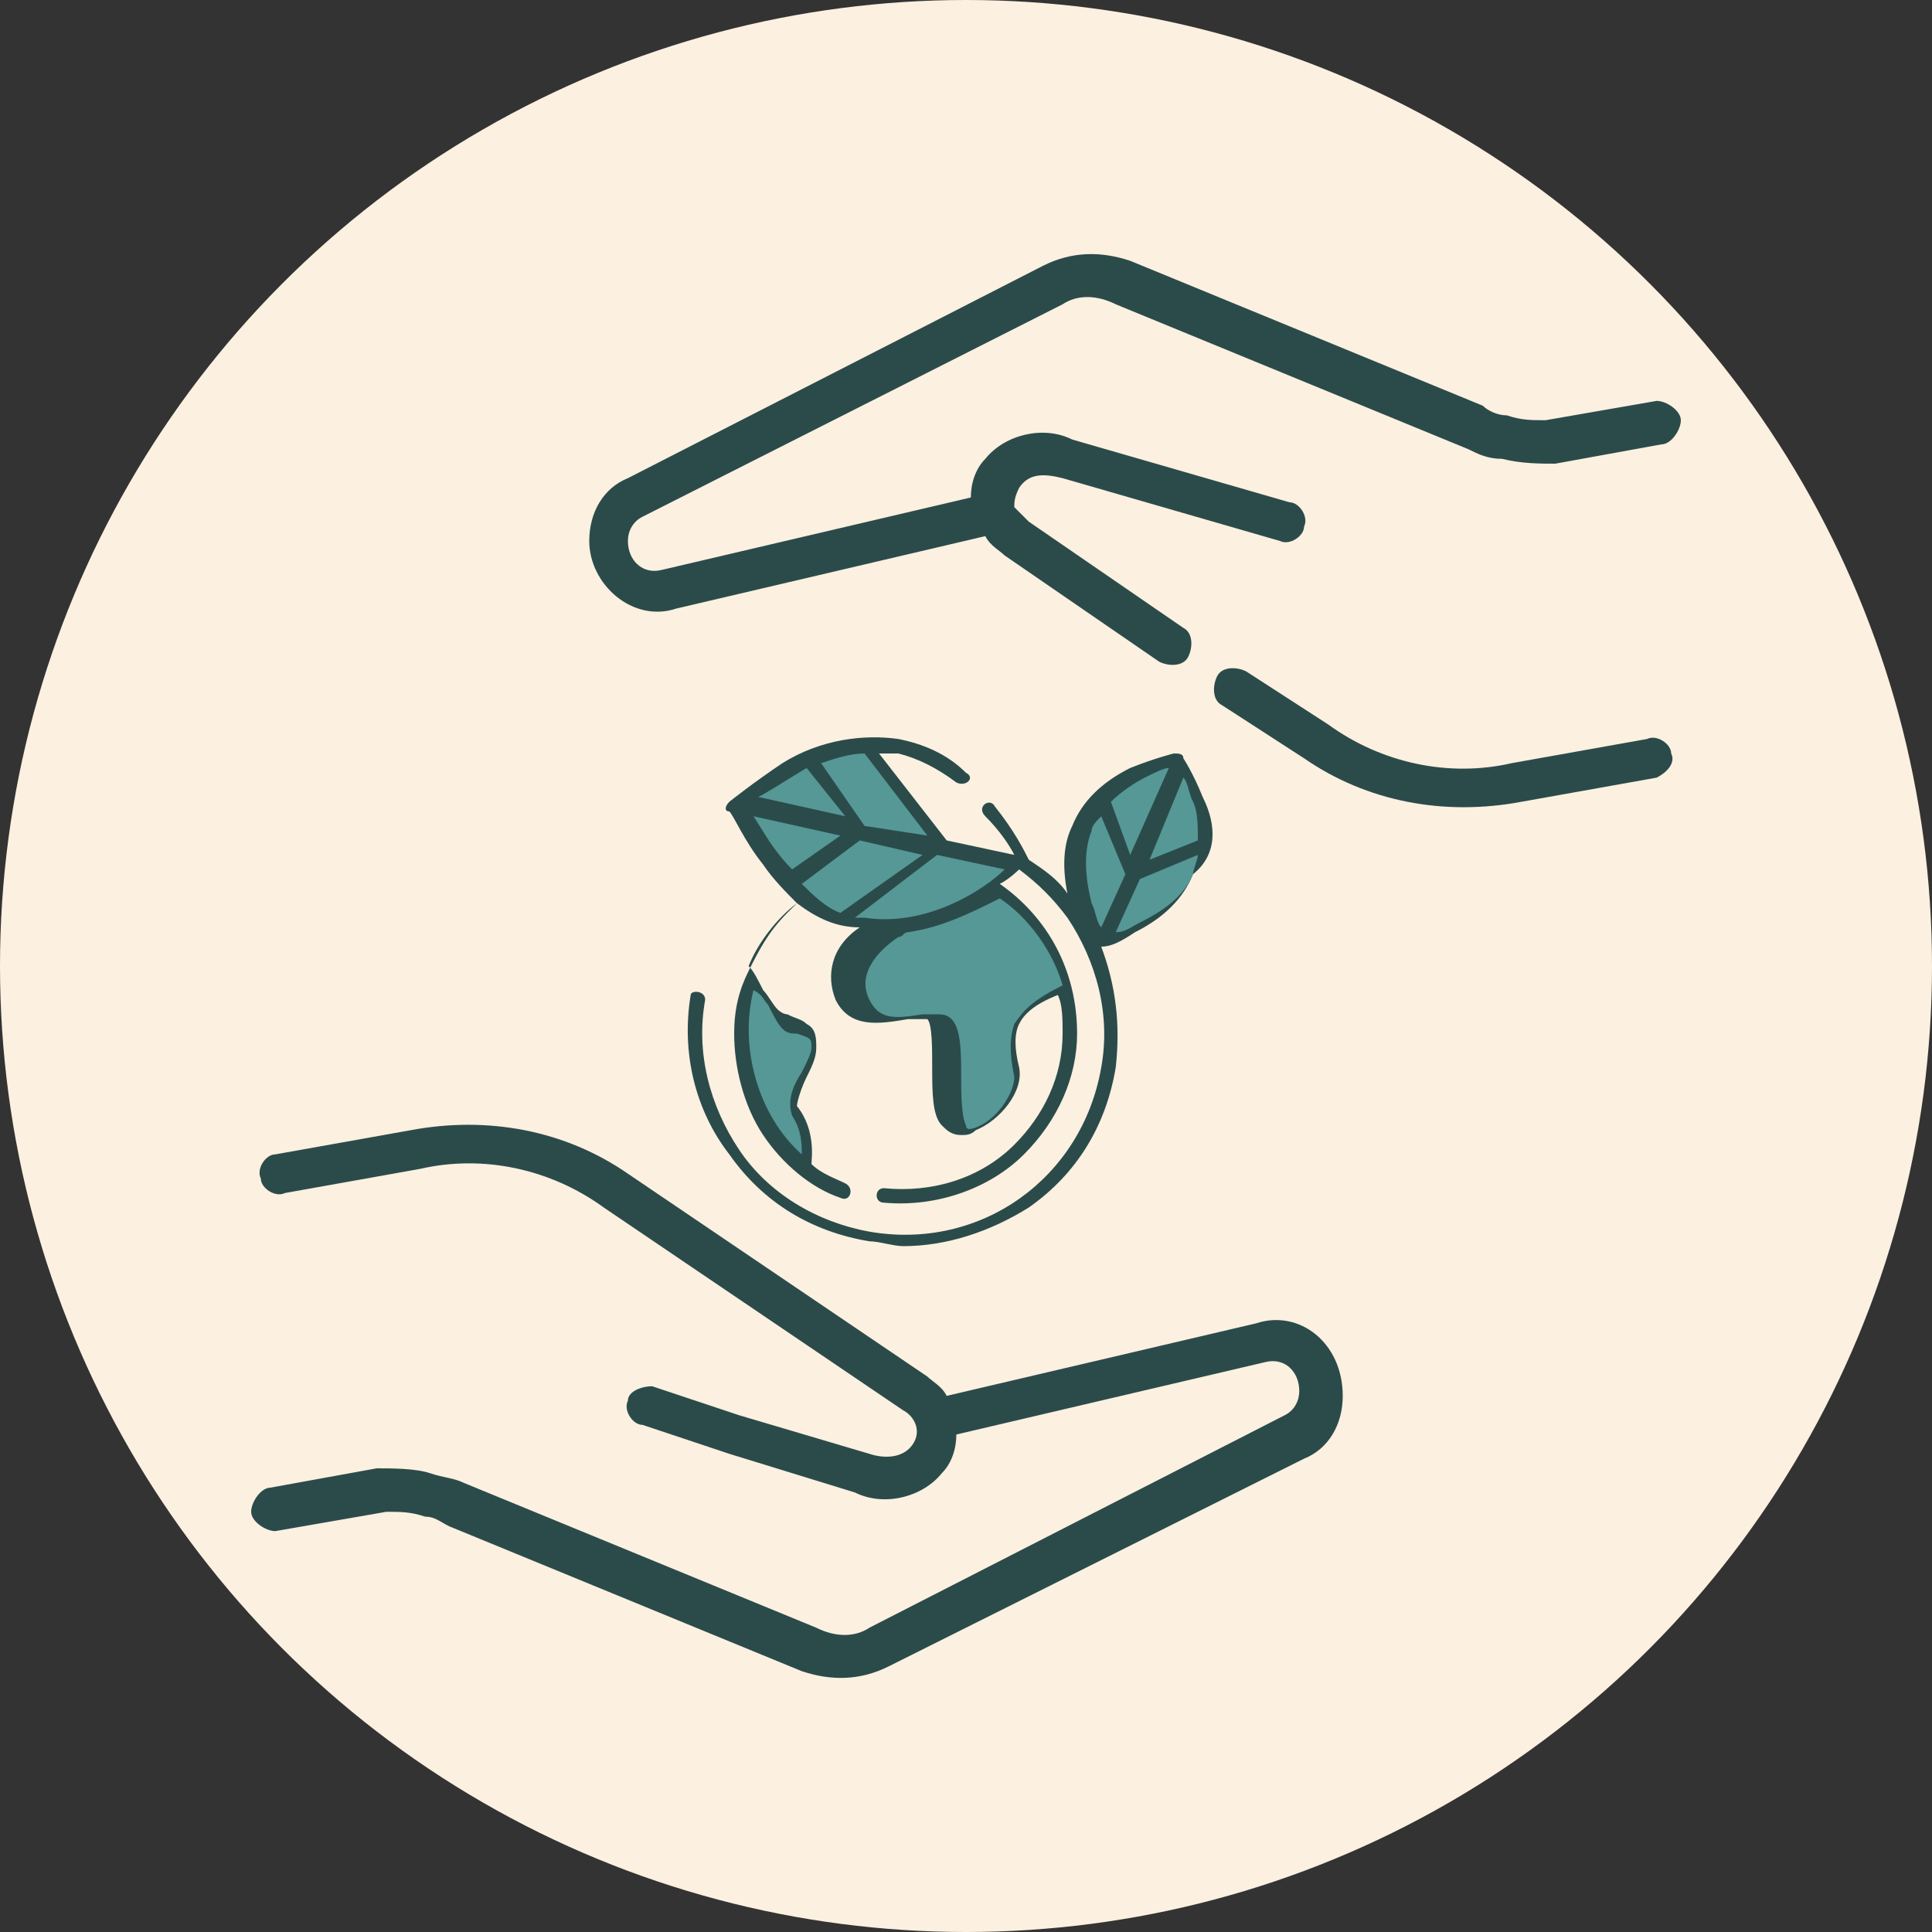
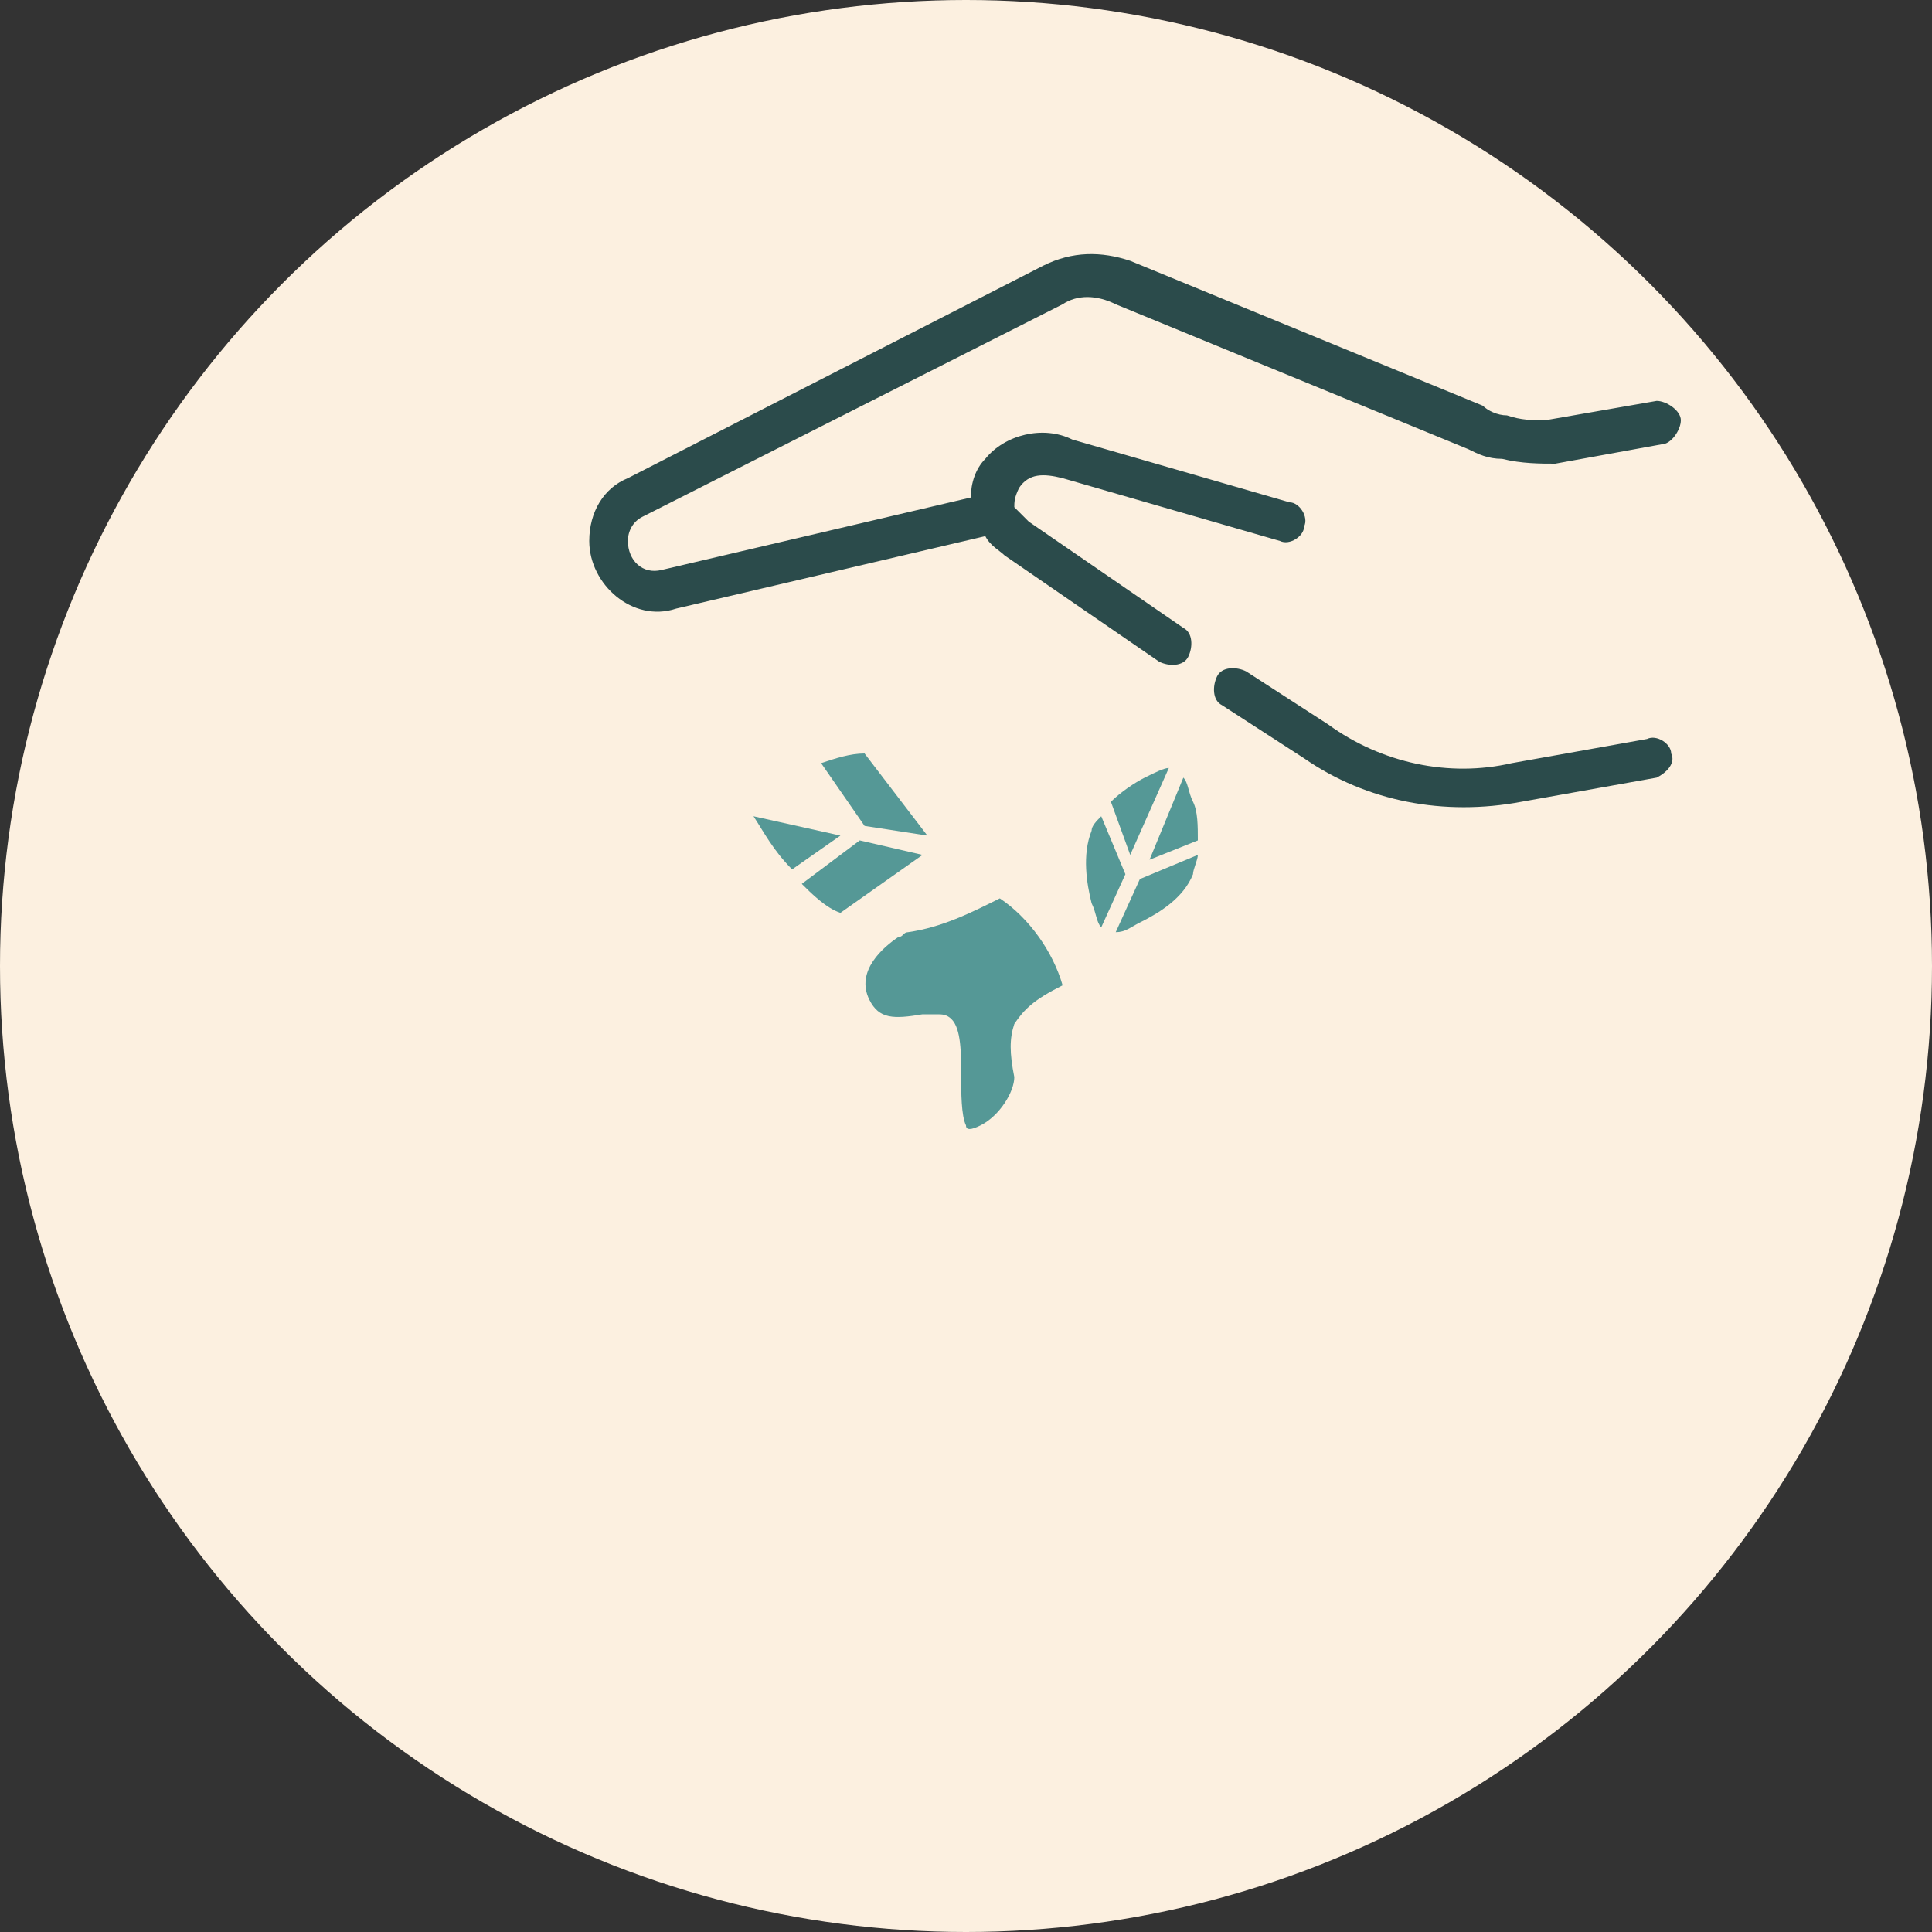
<svg xmlns="http://www.w3.org/2000/svg" version="1.1" id="Layer_1" x="0px" y="0px" viewBox="0 0 40 40" style="enable-background:new 0 0 40 40;" xml:space="preserve">
  <rect x="0" y="0" width="40" height="40" fill="#333333" stroke="none" />
  <style type="text/css">
	.st0{fill:#FCF0E0;}
	.st1{fill:#2B4B4B;}
	.st2{fill:#559896;}
</style>
  <circle class="st0" cx="20" cy="20" r="20" />
  <g>
    <path class="st1" d="M34.6,15.6c0-0.2-0.3-0.4-0.5-0.3l-2.8,0.5c-1.3,0.3-2.7,0-3.8-0.8l-1.7-1.1c-0.2-0.1-0.5-0.1-0.6,0.1   c-0.1,0.2-0.1,0.5,0.1,0.6l1.7,1.1c1.3,0.9,2.9,1.2,4.5,0.9l2.8-0.5C34.5,16,34.7,15.8,34.6,15.6L34.6,15.6z" />
    <path class="st1" d="M14,12.6l6.4-1.5c0.1,0.2,0.3,0.3,0.4,0.4l3.2,2.2c0.2,0.1,0.5,0.1,0.6-0.1c0.1-0.2,0.1-0.5-0.1-0.6l-3.2-2.2   c-0.1-0.1-0.2-0.2-0.3-0.3c0-0.1,0-0.2,0.1-0.4c0,0,0,0,0,0c0.2-0.3,0.5-0.3,0.9-0.2l4.5,1.3c0.2,0.1,0.5-0.1,0.5-0.3   c0.1-0.2-0.1-0.5-0.3-0.5l-4.5-1.3c-0.6-0.3-1.4-0.1-1.8,0.4c-0.2,0.2-0.3,0.5-0.3,0.8l-6.4,1.5c-0.4,0.1-0.7-0.2-0.7-0.6   c0-0.2,0.1-0.4,0.3-0.5L22,6.3c0.3-0.2,0.7-0.2,1.1,0l7.3,3c0.2,0.1,0.4,0.2,0.7,0.2c0.4,0.1,0.8,0.1,1.1,0.1l2.2-0.4   c0.2,0,0.4-0.3,0.4-0.5c0-0.2-0.3-0.4-0.5-0.4L32,8.7c-0.3,0-0.5,0-0.8-0.1c-0.2,0-0.4-0.1-0.5-0.2l-7.3-3   c-0.6-0.2-1.2-0.2-1.8,0.1L13,9.9c-0.5,0.2-0.8,0.7-0.8,1.3C12.2,12.1,13.1,12.9,14,12.6L14,12.6z" />
-     <path class="st1" d="M26,27.4l-6.4,1.5c-0.1-0.2-0.3-0.3-0.4-0.4L13,24.3c-1.3-0.9-2.9-1.2-4.5-0.9l-2.8,0.5   c-0.2,0-0.4,0.3-0.3,0.5c0,0.2,0.3,0.4,0.5,0.3l2.8-0.5c1.3-0.3,2.7,0,3.8,0.8c0,0,6.2,4.2,6.2,4.2c0.2,0.1,0.4,0.4,0.2,0.7   c-0.2,0.3-0.6,0.3-0.9,0.2l-2.7-0.8c-0.6-0.2-1.2-0.4-1.8-0.6C13.3,28.7,13,28.8,13,29c-0.1,0.2,0.1,0.5,0.3,0.5   c0.6,0.2,1.2,0.4,1.8,0.6l2.6,0.8c0.6,0.3,1.4,0.1,1.8-0.4c0.2-0.2,0.3-0.5,0.3-0.8l6.4-1.5c0.4-0.1,0.7,0.2,0.7,0.6   c0,0.2-0.1,0.4-0.3,0.5L18,33.7c-0.3,0.2-0.7,0.2-1.1,0l-7.3-3c-0.2-0.1-0.4-0.1-0.7-0.2c-0.3-0.1-0.8-0.1-1.1-0.1l-2.2,0.4   c-0.2,0-0.4,0.3-0.4,0.5c0,0.2,0.3,0.4,0.5,0.4L8,31.3c0.3,0,0.5,0,0.8,0.1c0.2,0,0.3,0.1,0.5,0.2l7.3,3c0.6,0.2,1.2,0.2,1.8-0.1   l8.6-4.3c0.5-0.2,0.8-0.7,0.8-1.3C27.8,27.8,26.9,27.1,26,27.4L26,27.4z" />
-     <path class="st1" d="M24.9,16.5c-0.2-0.5-0.4-0.8-0.4-0.8c0-0.1-0.1-0.1-0.2-0.1c0,0-0.4,0.1-0.9,0.3c-0.6,0.3-1,0.7-1.2,1.2   c-0.2,0.4-0.2,0.9-0.1,1.4c-0.2-0.3-0.5-0.5-0.8-0.7c-0.1-0.2-0.3-0.6-0.7-1.1c-0.1-0.2-0.4,0-0.2,0.2c0.3,0.3,0.5,0.6,0.6,0.8   l-1.4-0.3l-1.4-1.8c0.1,0,0.3,0,0.4,0c0.4,0.1,0.8,0.3,1.2,0.6c0.2,0.1,0.4-0.1,0.2-0.2c-0.4-0.4-0.9-0.6-1.4-0.7   c-0.7-0.1-1.6,0-2.4,0.5c-0.6,0.4-1.1,0.8-1.1,0.8c-0.1,0.1-0.1,0.2,0,0.2c0.1,0.1,0.3,0.6,0.7,1.1c0.2,0.3,0.5,0.6,0.7,0.8   c-0.1,0.1-0.1,0.1-0.2,0.2c-0.4,0.4-0.6,0.8-0.8,1.2c-0.2,0.4-0.3,0.8-0.3,1.3c0,0.7,0.2,1.5,0.6,2.1c0.4,0.6,1,1.1,1.6,1.3   c0.2,0.1,0.3-0.2,0.1-0.3c-0.2-0.1-0.5-0.2-0.7-0.4c0-0.1,0.1-0.7-0.3-1.2c0-0.1,0.1-0.4,0.2-0.6c0.1-0.2,0.2-0.4,0.2-0.6   c0-0.2,0-0.4-0.2-0.5c-0.1-0.1-0.2-0.1-0.4-0.2c-0.1,0-0.2-0.1-0.2-0.1c-0.1-0.1-0.2-0.3-0.3-0.4c-0.1-0.2-0.2-0.4-0.3-0.5   c0.2-0.5,0.6-1,1-1.3c0.4,0.3,0.8,0.5,1.3,0.5c-0.6,0.4-0.7,1-0.5,1.5c0.3,0.6,0.9,0.5,1.5,0.4c0.1,0,0.2,0,0.3,0c0,0,0,0,0.1,0   c0.1,0.1,0.1,0.6,0.1,1c0,0.5,0,1,0.2,1.2c0.1,0.1,0.2,0.2,0.4,0.2c0.1,0,0.2,0,0.3-0.1c0.5-0.2,1-0.8,0.9-1.3   c-0.1-0.4-0.1-0.7,0-0.9c0.1-0.2,0.3-0.4,0.8-0.6c0.1,0.2,0.1,0.5,0.1,0.8c0,0.9-0.4,1.7-1,2.3c-0.7,0.7-1.7,1-2.7,0.9   c-0.2,0-0.2,0.3,0,0.3c1.1,0.1,2.2-0.3,2.9-1c0.7-0.7,1.1-1.6,1.1-2.5c0-1.3-0.6-2.4-1.6-3.1c0.2-0.1,0.4-0.3,0.4-0.3   c0.4,0.3,0.7,0.6,1,1c0.6,0.9,0.9,2,0.7,3.1c-0.4,2.3-2.5,3.8-4.8,3.4c-1.1-0.2-2.1-0.8-2.7-1.7c-0.6-0.9-0.9-2-0.7-3.1   c0-0.2-0.3-0.2-0.3-0.1c-0.2,1.2,0.1,2.4,0.8,3.3c0.7,1,1.7,1.6,2.9,1.8c0.2,0,0.5,0.1,0.7,0.1c0.9,0,1.8-0.3,2.6-0.8   c1-0.7,1.6-1.7,1.8-2.9c0.1-0.9,0-1.7-0.3-2.5c0.2,0,0.4-0.1,0.7-0.3c0.6-0.3,1-0.7,1.2-1.2C25.2,17.7,25.2,17.1,24.9,16.5   L24.9,16.5z" />
-     <path class="st2" d="M15.9,20.8c0.1,0.2,0.2,0.4,0.3,0.5c0.1,0.1,0.2,0.1,0.3,0.1c0.3,0.1,0.3,0.1,0.3,0.3c0,0.1-0.1,0.3-0.2,0.5   c-0.2,0.3-0.3,0.6-0.2,0.9c0.2,0.3,0.2,0.6,0.2,0.8c-0.9-0.8-1.3-2.2-1-3.4C15.8,20.6,15.8,20.7,15.9,20.8L15.9,20.8z" />
    <path class="st2" d="M23.4,17.7L23,16.6c0.2-0.2,0.5-0.4,0.7-0.5c0.2-0.1,0.4-0.2,0.5-0.2L23.4,17.7z" />
    <path class="st2" d="M24.5,16.1c0.1,0.1,0.1,0.3,0.2,0.5c0.1,0.2,0.1,0.5,0.1,0.8l-1,0.4L24.5,16.1z" />
    <path class="st2" d="M22.6,17.2c0-0.1,0.1-0.2,0.2-0.3l0.5,1.2l-0.5,1.1c-0.1-0.1-0.1-0.3-0.2-0.5C22.5,18.3,22.4,17.7,22.6,17.2   L22.6,17.2z" />
    <path class="st2" d="M23.6,19.1c-0.2,0.1-0.3,0.2-0.5,0.2l0.5-1.1l1.2-0.5c0,0.1-0.1,0.3-0.1,0.4C24.5,18.6,24,18.9,23.6,19.1   L23.6,19.1z" />
-     <path class="st2" d="M17.9,19c-0.1,0-0.1,0-0.2,0l1.7-1.3l1.4,0.3C20.4,18.4,19.2,19.2,17.9,19L17.9,19z" />
    <path class="st2" d="M16.4,18c-0.4-0.4-0.6-0.8-0.8-1.1l1.8,0.4L16.4,18z" />
-     <path class="st2" d="M16.7,15.9l0.8,1l-1.8-0.4C15.9,16.4,16.2,16.2,16.7,15.9L16.7,15.9z" />
    <path class="st2" d="M17.9,17.1L17,15.8c0.3-0.1,0.6-0.2,0.9-0.2l1.3,1.7L17.9,17.1z" />
    <path class="st2" d="M17.8,17.4l1.3,0.3l-1.7,1.2c-0.3-0.1-0.6-0.4-0.8-0.6L17.8,17.4z" />
    <path class="st2" d="M22,20.4c-0.6,0.3-0.8,0.5-1,0.8c-0.1,0.3-0.1,0.6,0,1.1c0,0.3-0.3,0.8-0.7,1c-0.2,0.1-0.3,0.1-0.3,0   c-0.1-0.2-0.1-0.7-0.1-1c0-0.5,0-1-0.2-1.2c-0.1-0.1-0.2-0.1-0.3-0.1c-0.1,0-0.2,0-0.3,0c-0.6,0.1-0.9,0.1-1.1-0.3   c-0.3-0.6,0.3-1.1,0.6-1.3c0.1,0,0.1-0.1,0.2-0.1c0.7-0.1,1.3-0.4,1.9-0.7C21.3,19,21.8,19.7,22,20.4L22,20.4z" />
  </g>
</svg>